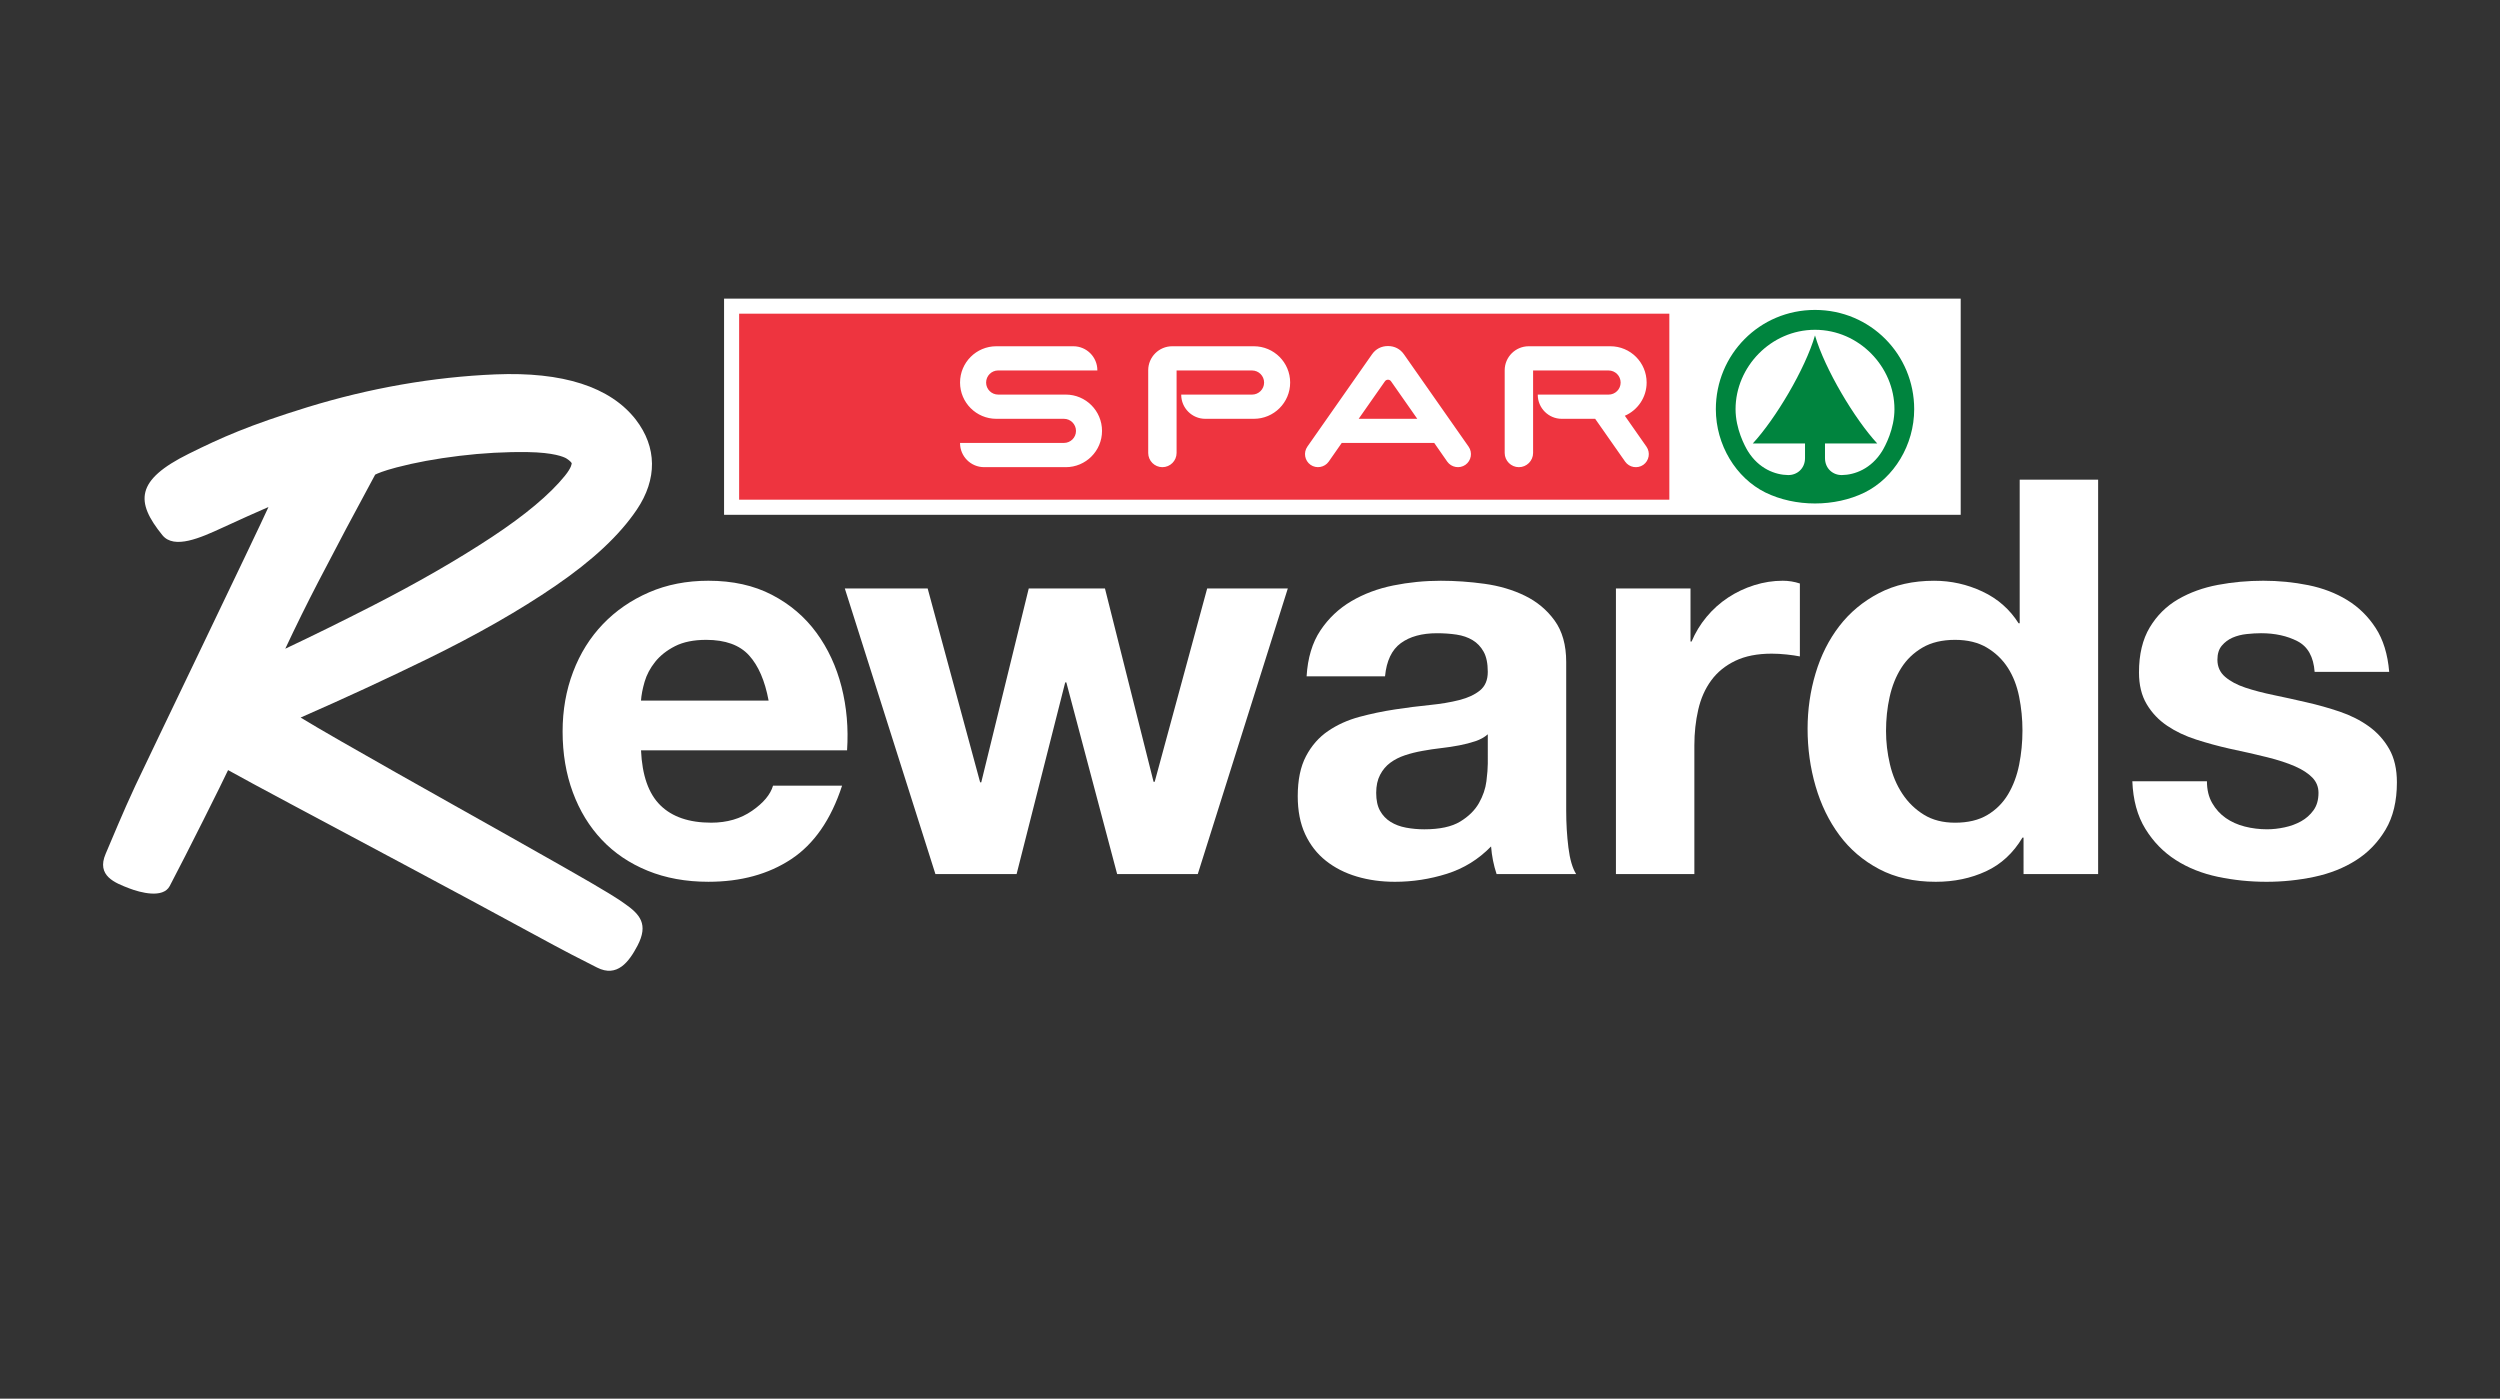
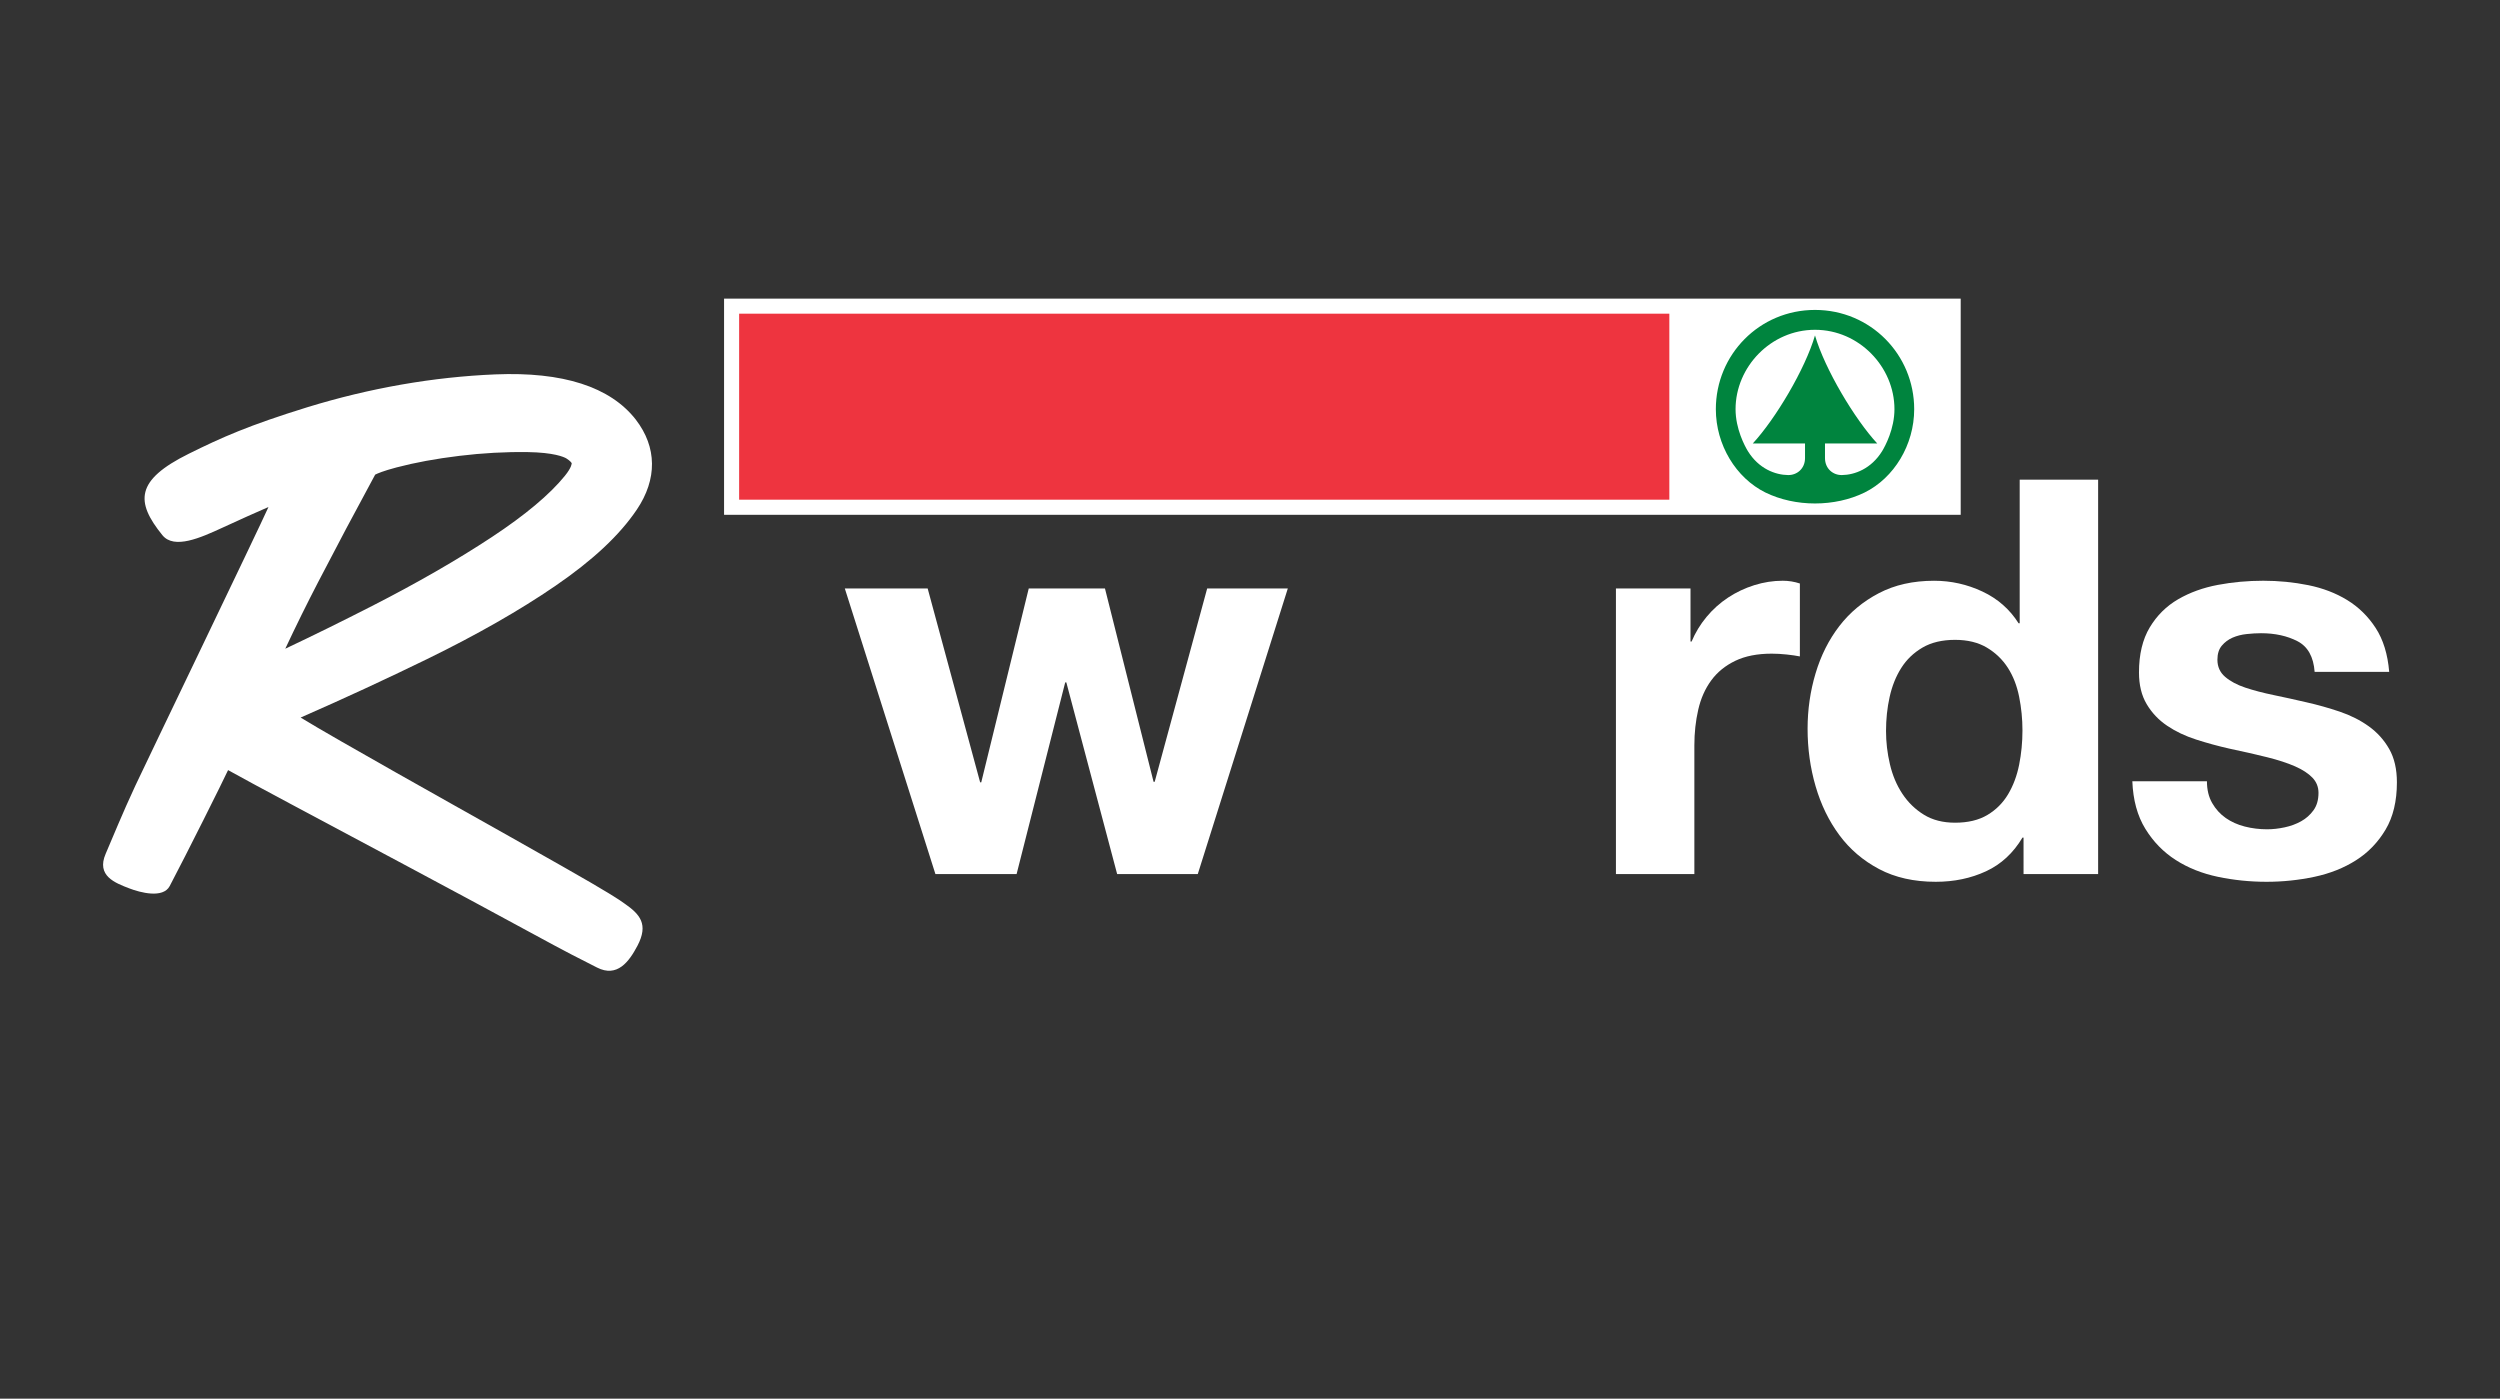
<svg xmlns="http://www.w3.org/2000/svg" version="1.1" id="Layer_1" x="0px" y="0px" viewBox="0 0 1504.8 841.89" style="enable-background:new 0 0 1504.8 841.89;" xml:space="preserve">
  <rect x="0" y="0" width="1504.8" height="841.89" fill="#333333" stroke="none" />
  <style type="text/css">
	.st0{fill:#FFFFFF;}
	.st1{fill-rule:evenodd;clip-rule:evenodd;fill:#FFFFFF;}
	.st2{fill:#EE343F;}
	.st3{fill-rule:evenodd;clip-rule:evenodd;fill:#00843E;}
</style>
  <g>
    <g>
-       <path class="st0" d="M385.84,451.64c0.67,15.08,4.54,26.1,11.64,33.08c7.09,6.98,17.29,10.47,30.59,10.47    c9.53,0,17.73-2.38,24.6-7.15c6.87-4.76,11.08-9.81,12.63-15.13h41.56c-6.65,20.4-16.85,35.13-30.59,44.22    c-13.75,9.09-30.37,13.63-49.87,13.63c-13.52,0-25.72-2.22-36.57-6.65c-10.86-4.43-20.06-10.64-27.59-18.62    c-7.54-7.98-13.36-17.51-17.45-28.59c-4.1-11.08-6.15-23.27-6.15-36.57c0-12.85,2.1-24.82,6.32-35.91    c4.21-11.08,10.19-20.67,17.95-28.76c7.76-8.09,17.01-14.46,27.76-19.12c10.75-4.66,22.66-6.98,35.74-6.98    c14.63,0,27.37,2.83,38.23,8.48c10.86,5.65,19.78,13.25,26.77,22.78c6.98,9.53,12.02,20.4,15.13,32.58    c3.1,12.19,4.21,24.94,3.33,38.24H385.84z M462.64,421.71c-2.22-11.97-6.15-21.06-11.8-27.26c-5.65-6.2-14.25-9.31-25.77-9.31    c-7.54,0-13.8,1.28-18.79,3.82c-4.99,2.55-8.98,5.71-11.97,9.48c-2.99,3.77-5.1,7.76-6.32,11.97c-1.22,4.21-1.94,7.98-2.16,11.3    H462.64z" />
      <path class="st0" d="M720.97,526.11h-48.54l-30.59-115.37h-0.67l-29.26,115.37h-48.87l-54.53-171.89h49.87l31.59,116.7h0.66    l28.59-116.7h45.88l29.26,116.37h0.67l31.59-116.37h48.54L720.97,526.11z" />
-       <path class="st0" d="M786.47,407.08c0.67-11.08,3.43-20.28,8.31-27.59c4.87-7.32,11.08-13.18,18.62-17.62    c7.53-4.43,15.96-7.59,25.27-9.47c9.31-1.88,18.83-2.83,28.59-2.83c8.65,0,17.4,0.61,26.27,1.83c8.86,1.22,16.96,3.6,24.27,7.15    c7.31,3.55,13.3,8.54,17.95,14.96c4.65,6.43,6.98,14.74,6.98,24.94v89.44c0,7.76,0.44,15.18,1.33,22.27    c0.88,7.1,2.44,12.42,4.65,15.96h-47.88c-0.89-2.66-1.61-5.37-2.16-8.15c-0.55-2.77-0.94-5.6-1.16-8.48    c-7.54,7.76-16.41,13.25-26.6,16.46c-10.2,3.21-20.61,4.82-31.25,4.82c-8.2,0-15.85-1.05-22.94-3.16    c-7.1-2.1-13.3-5.26-18.62-9.48c-5.32-4.21-9.47-9.53-12.47-15.96c-2.99-6.43-4.49-14.07-4.49-22.94c0-9.75,1.66-17.79,4.99-24.1    c3.33-6.32,7.76-11.36,13.3-15.13c5.54-3.77,11.8-6.59,18.78-8.48c6.98-1.88,14.13-3.38,21.45-4.49c7.31-1.11,14.3-2,20.95-2.66    c6.65-0.67,12.58-1.66,17.79-2.99c5.2-1.33,9.36-3.27,12.47-5.82c3.1-2.55,4.66-6.26,4.66-11.14c0-5.1-0.83-9.14-2.5-12.13    c-1.66-2.99-3.88-5.32-6.65-6.98c-2.77-1.66-5.99-2.77-9.64-3.32c-3.66-0.55-7.6-0.83-11.8-0.83c-9.09,0-16.35,2-21.78,5.99    c-5.43,3.99-8.59,10.64-9.48,19.95H786.47z M895.52,441.99c-2,1.78-4.49,3.16-7.48,4.16c-2.99,1-6.21,1.83-9.64,2.49    c-3.44,0.67-7.1,1.22-10.97,1.66c-3.88,0.45-7.59,1-11.14,1.66c-3.77,0.66-7.31,1.55-10.64,2.66c-3.33,1.11-6.27,2.61-8.81,4.49    c-2.55,1.89-4.6,4.32-6.15,7.31c-1.56,2.99-2.33,6.6-2.33,10.81c0,4.44,0.77,8.04,2.33,10.81c1.55,2.77,3.66,4.99,6.32,6.65    c2.66,1.66,5.76,2.83,9.31,3.49c3.54,0.66,7.2,1,10.97,1c9.31,0,16.51-1.55,21.61-4.65c5.1-3.1,8.86-6.82,11.31-11.14    c2.44-4.32,3.93-8.7,4.49-13.13c0.55-4.43,0.83-7.98,0.83-10.64V441.99z" />
      <path class="st0" d="M972.66,354.22h44.89v31.92h0.66c2.22-5.32,5.21-10.25,8.98-14.8c3.77-4.54,8.09-8.42,12.97-11.64    c4.87-3.21,10.14-5.7,15.79-7.48c5.65-1.77,11.36-2.66,17.12-2.66c3.54,0,6.98,0.56,10.31,1.66v43.89    c-2.22-0.44-4.88-0.83-7.98-1.16c-3.1-0.33-6.1-0.5-8.98-0.5c-8.65,0-15.96,1.44-21.95,4.32c-5.98,2.88-10.81,6.81-14.46,11.8    c-3.66,4.99-6.27,10.86-7.81,17.62c-1.55,6.76-2.33,13.91-2.33,21.44v77.47h-47.21V354.22z" />
      <path class="st0" d="M1218.02,504.17h-0.66c-5.54,9.31-12.86,16.07-21.95,20.28c-9.09,4.21-19.17,6.32-30.25,6.32    c-13.08,0-24.44-2.55-34.08-7.65c-9.64-5.1-17.62-11.91-23.94-20.45c-6.32-8.53-11.08-18.34-14.3-29.42    c-3.22-11.08-4.82-22.61-4.82-34.58c0-11.52,1.6-22.66,4.82-33.41c3.21-10.75,7.98-20.22,14.3-28.43    c6.32-8.2,14.24-14.8,23.77-19.78c9.53-4.99,20.61-7.48,33.25-7.48c10.19,0,19.89,2.16,29.09,6.48    c9.2,4.32,16.46,10.7,21.78,19.12h0.66v-86.44h47.21v237.39h-44.89V504.17z M1217.36,439.67c0-6.87-0.67-13.63-2-20.28    c-1.33-6.65-3.6-12.47-6.81-17.46c-3.22-4.99-7.43-9.03-12.63-12.13c-5.21-3.1-11.58-4.66-19.12-4.66    c-7.76,0-14.3,1.55-19.62,4.66c-5.32,3.11-9.59,7.21-12.8,12.3c-3.22,5.1-5.54,10.92-6.98,17.46c-1.45,6.54-2.16,13.36-2.16,20.45    c0,6.65,0.77,13.3,2.33,19.95c1.55,6.65,4.04,12.58,7.48,17.79c3.43,5.21,7.76,9.42,12.97,12.63c5.2,3.22,11.47,4.82,18.78,4.82    c7.76,0,14.24-1.55,19.45-4.65c5.2-3.1,9.36-7.26,12.47-12.47c3.1-5.2,5.32-11.14,6.65-17.79    C1216.69,453.63,1217.36,446.76,1217.36,439.67z" />
      <path class="st0" d="M1328.4,470.25c0,5.1,1.05,9.48,3.16,13.13c2.1,3.66,4.82,6.65,8.14,8.98c3.33,2.33,7.15,4.05,11.47,5.15    c4.32,1.11,8.81,1.66,13.47,1.66c3.33,0,6.81-0.38,10.47-1.16c3.66-0.77,6.98-2,9.97-3.66c2.99-1.66,5.49-3.88,7.48-6.65    c1.99-2.77,2.99-6.26,2.99-10.47c0-3.54-1.22-6.59-3.66-9.14c-2.44-2.54-5.93-4.82-10.47-6.82c-4.55-1.99-10.14-3.82-16.79-5.48    c-6.65-1.66-14.19-3.38-22.61-5.15c-6.88-1.55-13.58-3.38-20.12-5.49c-6.54-2.1-12.36-4.87-17.45-8.31    c-5.1-3.43-9.2-7.76-12.3-12.97c-3.11-5.2-4.65-11.58-4.65-19.12c0-10.86,2.16-19.89,6.48-27.1c4.32-7.2,10.03-12.85,17.12-16.96    c7.09-4.1,15.07-6.98,23.94-8.64c8.86-1.66,17.95-2.49,27.26-2.49c9.31,0,18.34,0.89,27.1,2.66c8.75,1.78,16.57,4.77,23.44,8.98    c6.87,4.21,12.58,9.81,17.12,16.79c4.54,6.98,7.26,15.79,8.15,26.43h-44.88c-0.67-9.09-4.11-15.24-10.31-18.45    c-6.21-3.21-13.52-4.82-21.95-4.82c-2.66,0-5.54,0.17-8.64,0.5c-3.11,0.33-5.93,1.05-8.48,2.16c-2.55,1.11-4.71,2.72-6.48,4.82    c-1.78,2.11-2.66,4.93-2.66,8.48c0,4.21,1.55,7.65,4.66,10.31c3.1,2.66,7.15,4.82,12.13,6.48c4.99,1.66,10.69,3.16,17.12,4.49    c6.43,1.33,12.97,2.77,19.62,4.32c6.87,1.55,13.57,3.44,20.11,5.65c6.53,2.22,12.35,5.15,17.45,8.81c5.1,3.66,9.2,8.2,12.3,13.63    c3.1,5.43,4.65,12.14,4.65,20.12c0,11.3-2.27,20.78-6.81,28.43c-4.55,7.65-10.47,13.8-17.79,18.45    c-7.31,4.66-15.68,7.98-25.1,9.98c-9.42,1.99-19.01,2.99-28.76,2.99c-9.97,0-19.73-1-29.26-2.99c-9.53-2-18.01-5.37-25.43-10.14    c-7.43-4.76-13.52-11.02-18.29-18.79c-4.77-7.76-7.37-17.29-7.81-28.59H1328.4z" />
    </g>
    <g>
      <rect x="435.83" y="179.75" class="st1" width="744.35" height="130.12" />
      <rect x="444.9" y="188.81" class="st2" width="559.91" height="111.96" />
      <path class="st3" d="M1092.48,198.51h0.04c26.46,0,47.79,22.28,47.79,47.79c0,11.93-5.6,22.28-7.42,25.26    c-6.53,10.57-16.48,14.31-24.2,14.39c-5.3,0.11-10.19-3.82-10.19-10.19v-8.84h31.43c-13.53-14.64-31.49-44.65-37.45-65.02    c-5.94,20.38-23.89,50.39-37.43,65.02h31.43v8.84c0,6.36-4.89,10.3-10.2,10.19c-7.7-0.08-17.66-3.82-24.19-14.39    c-1.82-2.97-7.42-13.33-7.42-25.26c0-25.5,21.33-47.79,47.79-47.79H1092.48z M1092.48,303.05c10.44,0,20.92-2.21,29.89-6.61    c17.71-8.77,29.82-28.65,29.82-50.14c0-32.88-26.28-59.75-59.71-59.75c-33.41,0-59.68,26.87-59.68,59.75    c0,21.49,12.1,41.37,29.82,50.14C1071.59,300.83,1082.04,303.05,1092.48,303.05z" />
-       <path class="st1" d="M922.8,222.98v49.67c0,4.7-3.85,8.55-8.55,8.55c-4.7,0-8.55-3.85-8.55-8.55v-49.78    c0-7.97,6.5-14.45,14.46-14.45h49.15c12.07,0,21.83,9.75,21.83,21.85c0,8.96-5.4,16.63-13.12,19.99l13.02,18.6    c2.47,3.55,1.61,8.47-1.91,10.95c-3.55,2.45-8.45,1.58-10.92-1.94l-2.03-2.9l-16.02-22.88h-20.12c-7.95,0-14.43-6.5-14.43-14.44    v-0.13h42.6c4.03,0,7.28-3.25,7.28-7.24c0-4.04-3.25-7.29-7.28-7.29H922.8z M853.09,252.09l-15.8-22.58    c-0.44-0.63-1.09-0.95-1.84-0.95c-0.75,0-1.39,0.33-1.83,0.95l-15.81,22.58H853.09z M883.98,268.85    c2.48,3.55,1.61,8.47-1.93,10.95c-3.52,2.45-8.45,1.58-10.93-1.94l-7.83-11.25h-55.67l-7.84,11.25c-2.49,3.52-7.4,4.37-10.92,1.94    c-3.55-2.49-4.41-7.4-1.94-10.95l38.89-55.54c2.26-3.28,5.68-5.02,9.64-5.02c3.96,0,7.37,1.75,9.64,5.02L883.98,268.85z     M708.21,222.98v49.67c0,4.7-3.84,8.55-8.55,8.55c-4.7,0-8.53-3.85-8.53-8.55v-49.78c0-7.97,6.48-14.45,14.44-14.45h49.15    c12.07,0,21.85,9.75,21.85,21.85c0,12.04-9.78,21.82-21.85,21.82h-29.26c-7.96,0-14.46-6.5-14.46-14.44v-0.13h42.6    c4.03,0,7.29-3.25,7.29-7.24c0-4.04-3.26-7.29-7.29-7.29H708.21z M641.51,281.2c12.04,0,21.82-9.78,21.82-21.82    c0-12.1-9.78-21.87-21.82-21.87h-40.69c-4.01,0-7.26-3.25-7.26-7.24c0-4.04,3.25-7.29,7.26-7.29h59.7v-0.11    c0-7.97-6.47-14.45-14.43-14.45H599.7c-12.04,0-21.83,9.75-21.83,21.85c0,12.04,9.79,21.82,21.83,21.82h40.69    c4,0,7.27,3.25,7.27,7.29c0,4.01-3.26,7.23-7.27,7.23h-62.52v0.14c0,7.95,6.5,14.44,14.46,14.44H641.51z" />
    </g>
    <path class="st0" d="M375.87,543.84c-2.8-2.1-9.73-6.71-37.46-22.44c-20.18-11.45-42.12-23.81-65.83-37.11   c-23.65-13.26-45.92-25.87-66.81-37.83c-11.03-6.31-19.02-11.02-24.81-14.55c25.75-11.28,51.31-23.1,76.18-35.23   c29.75-14.52,55.71-29.33,77.16-44.04c22.58-15.48,38.6-30.47,48.98-45.84c12.41-18.37,12.22-37.62-0.6-54.26   c-15.42-19.74-43.86-28.87-84.54-27.19c-37.41,1.56-75.45,8.2-113.09,19.75c-35.42,10.96-51.63,18.21-71.44,28.03   c-32.15,15.94-32.15,28.92-15.86,49.01c7.06,8.7,23.03,1.53,35.97-4.43c10.88-5.01,20.19-9.2,27.89-12.54   c-5.66,12.76-74.57,155.77-80.08,167.6c-7.86,16.88-13.67,31.25-17.94,41.16c-5.71,13.25,5.62,17.49,14.29,20.82   c6.46,2.48,20.25,6.22,24.27-1.42c10.5-19.95,32.06-63.11,35.13-69.79c7.97,4.43,20.25,11.07,37.14,20.09l73.09,39.02   c25.55,13.64,48.77,26.15,69.67,37.51c26.86,14.62,30.55,16.29,42.16,22.21c12.17,6.22,19.29-3.5,24.34-13.08   C390.5,556.33,385.23,550.31,375.87,543.84z M225.82,285.69c1.42-0.72,4.98-2.26,12.78-4.32c11.1-2.93,23.84-5.28,37.87-6.98   c14.02-1.71,27.9-2.46,41.18-2.27c15.72,0.25,21.71,2.88,23.3,3.84c2.49,1.59,3.14,2.72,3.17,2.87c0,0.02,0.15,2.33-4.12,7.59   c-9.1,11.23-23.91,23.63-44,36.88c-20.81,13.72-45.07,27.67-72.11,41.48c-18.1,9.25-35.57,17.85-52.18,25.7   c6.35-13.54,12.95-26.92,19.73-40C202.36,329.42,213.91,307.64,225.82,285.69z" />
  </g>
</svg>